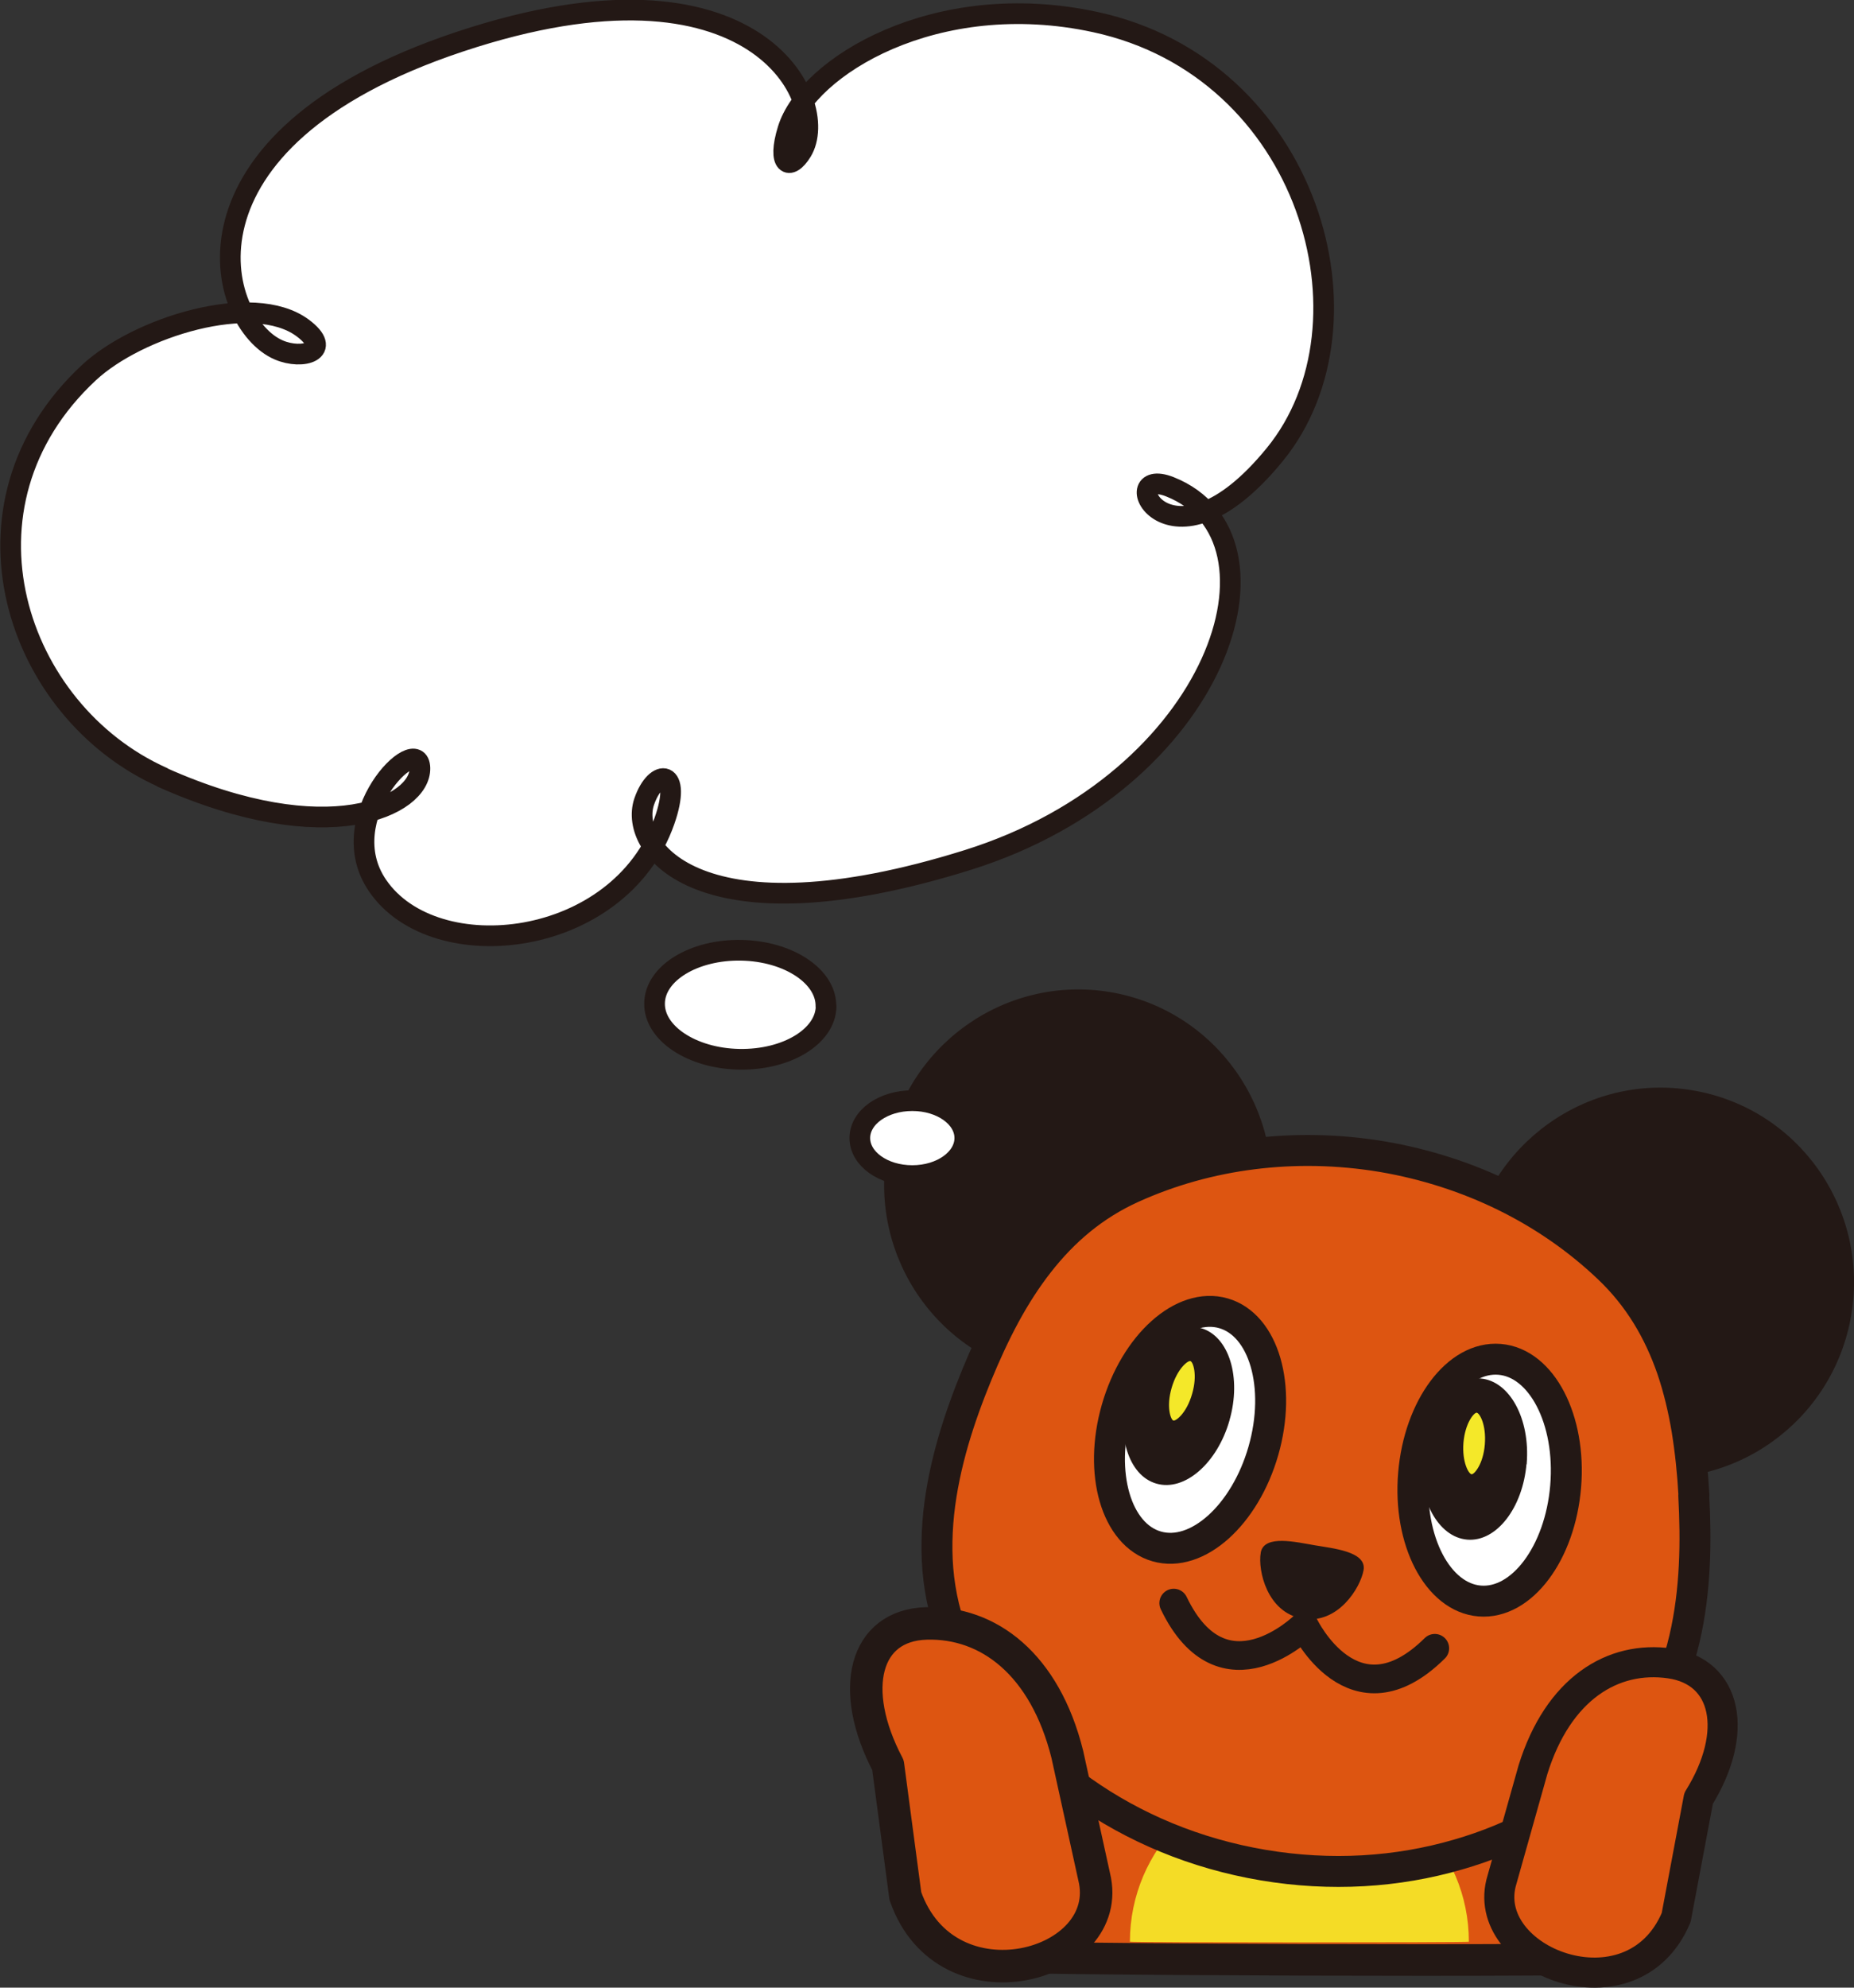
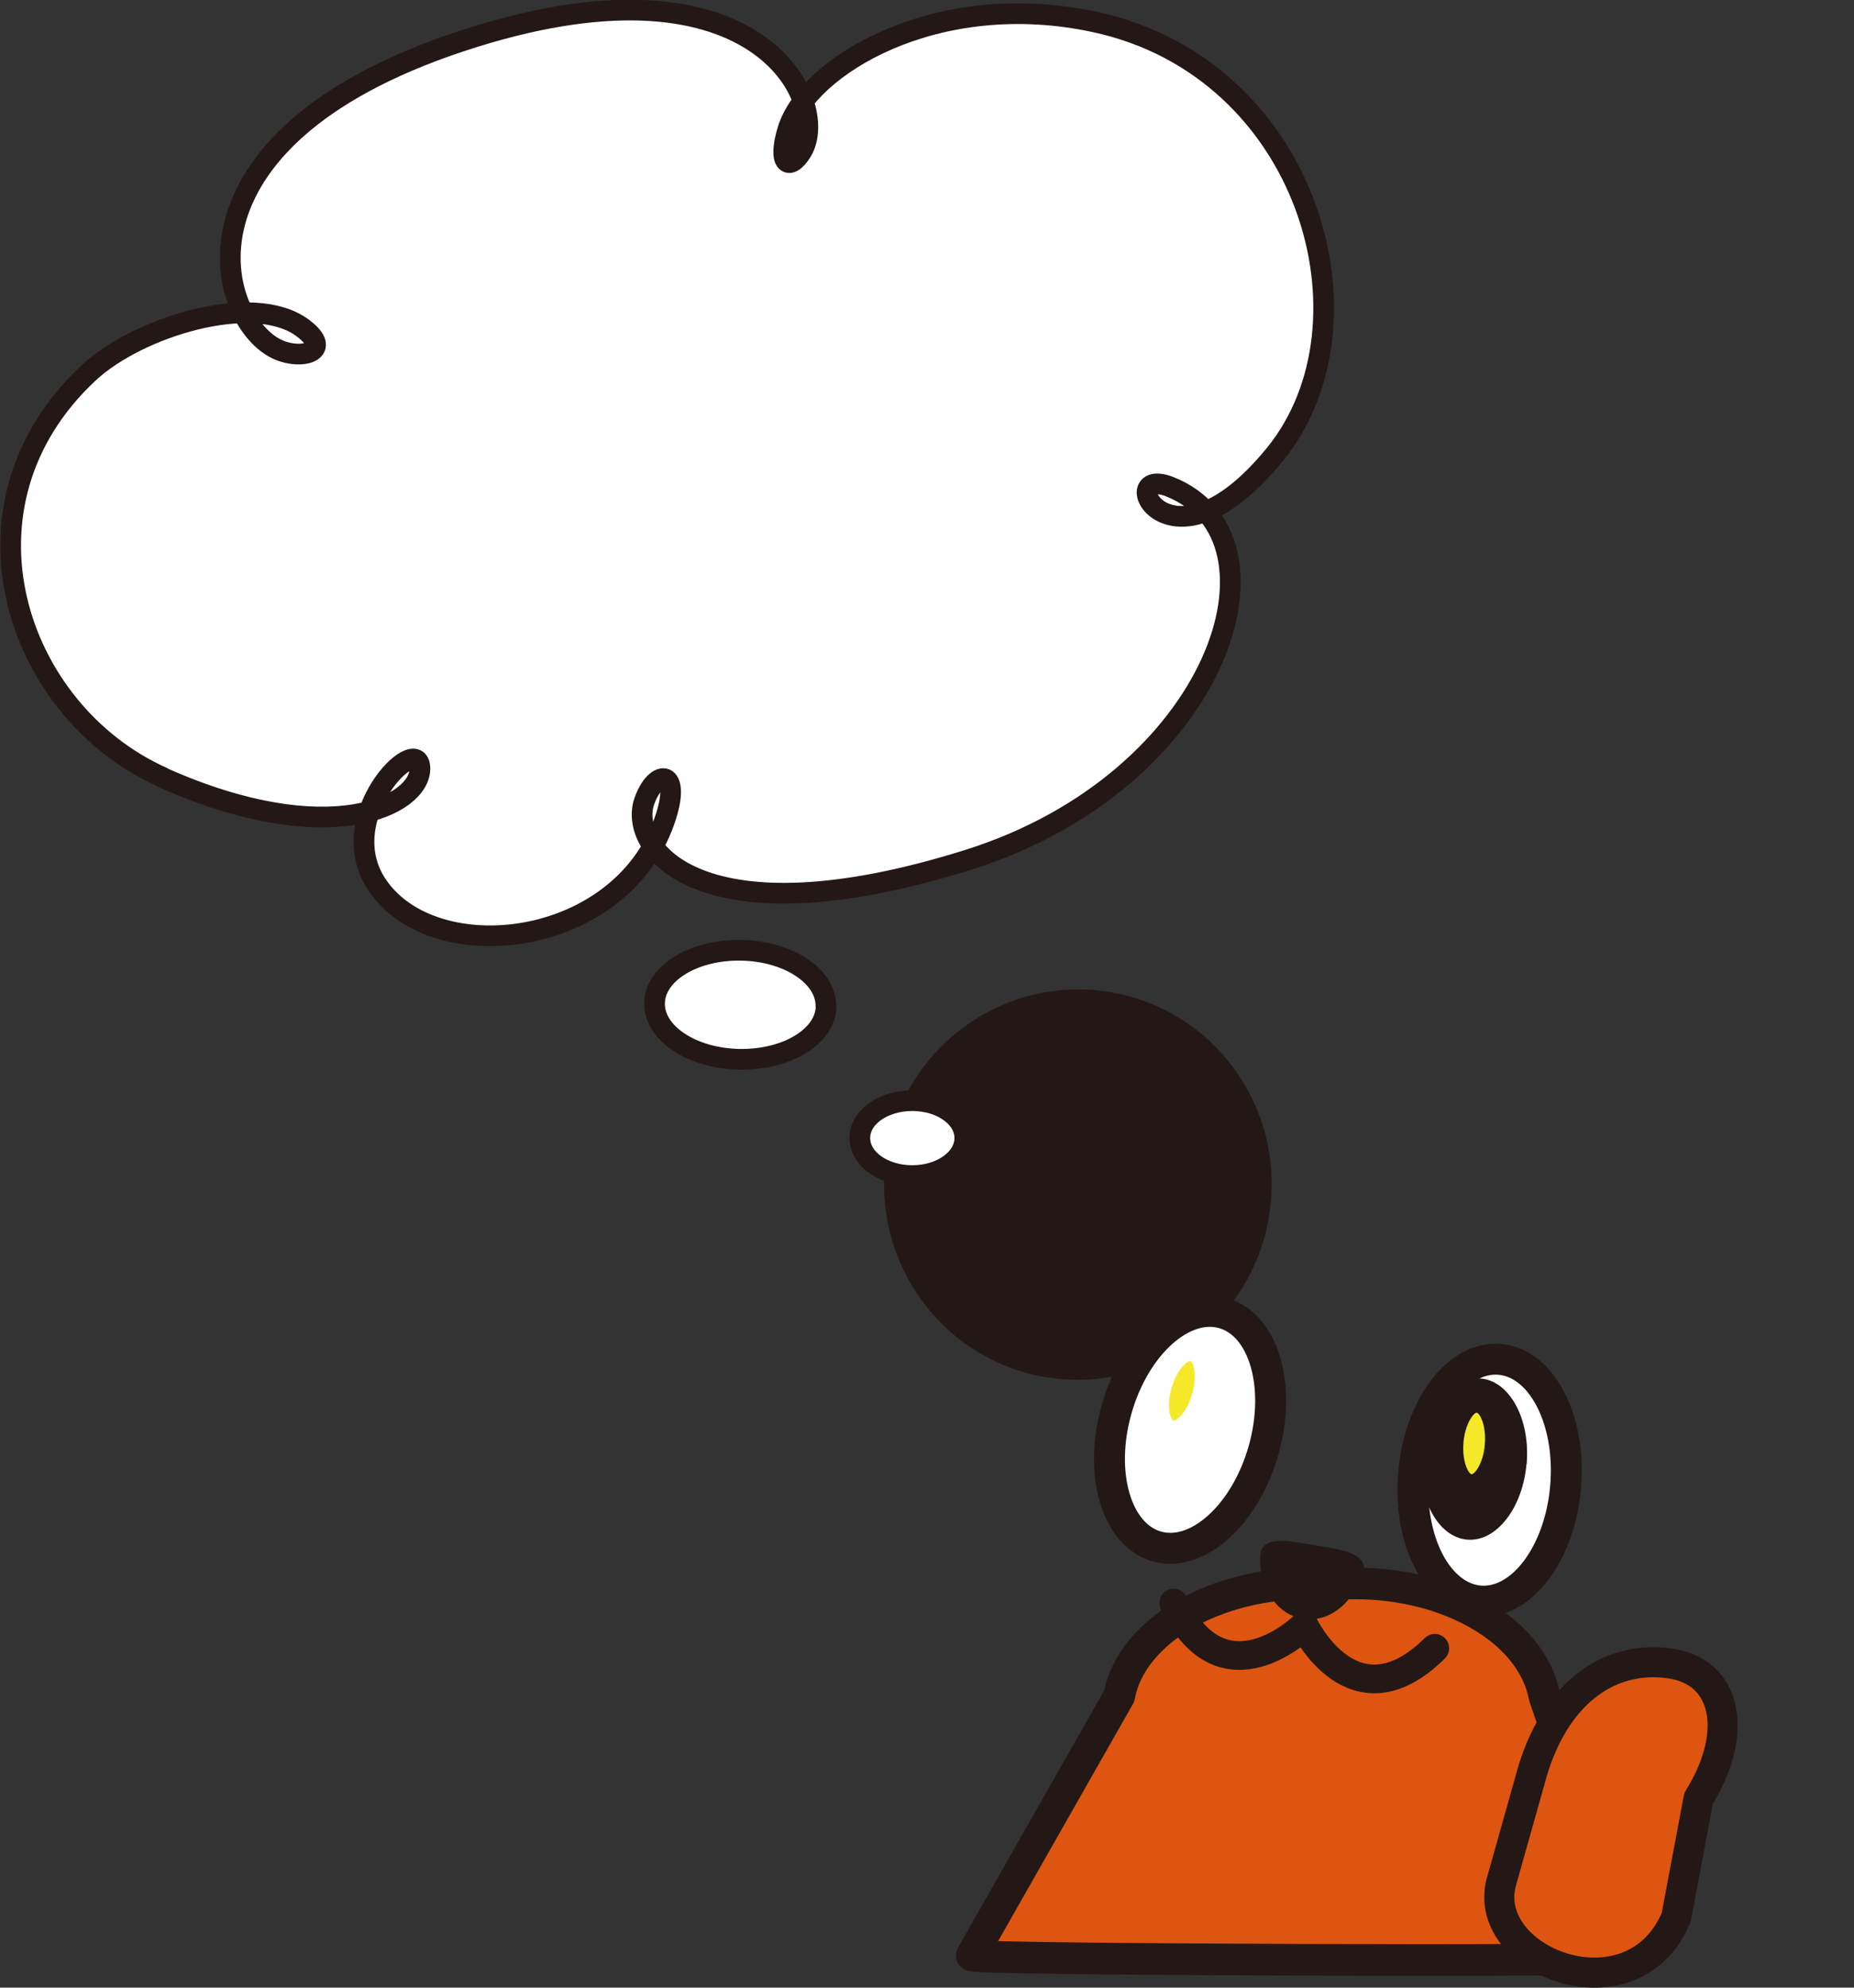
<svg xmlns="http://www.w3.org/2000/svg" id="_レイヤー_1" data-name="レイヤー_1" viewBox="0 0 106.67 114.33">
  <rect x="0" y="0" width="106.67" height="114.33" fill="#333333" stroke="none" />
  <defs>
    <style>
      .cls-1 {
        stroke-width: 1.65px;
      }

      .cls-1, .cls-2, .cls-3, .cls-4, .cls-5, .cls-6, .cls-7, .cls-8, .cls-9, .cls-10 {
        stroke: #231815;
      }

      .cls-1, .cls-2, .cls-3, .cls-5, .cls-6, .cls-8, .cls-9 {
        stroke-linecap: round;
        stroke-linejoin: round;
      }

      .cls-1, .cls-3 {
        fill: none;
      }

      .cls-2, .cls-5, .cls-6, .cls-9 {
        fill: #d51;
      }

      .cls-2, .cls-8 {
        stroke-width: 1.78px;
      }

      .cls-11 {
        fill: #f4dc26;
      }

      .cls-12, .cls-8 {
        fill: #fff;
      }

      .cls-3 {
        stroke-width: 1.19px;
      }

      .cls-13 {
        fill: #f4e829;
      }

      .cls-4 {
        stroke-width: .12px;
      }

      .cls-4, .cls-7, .cls-10 {
        fill: #231815;
      }

      .cls-5 {
        stroke-width: 1.82px;
      }

      .cls-6 {
        stroke-width: 1.73px;
      }

      .cls-7 {
        stroke-width: .13px;
      }

      .cls-9 {
        stroke-width: 1.87px;
      }

      .cls-10 {
        stroke-width: .11px;
      }
    </style>
  </defs>
  <g>
    <path class="cls-5" d="M93.97,112.61l-5.12-15.06c-.18-.97-.65-1.88-1.31-2.68-.65-.78-1.5-1.47-2.49-2.03-1.92-1.1-4.41-1.76-7.06-1.76h-2.73c-2.65,0-5.14.66-7.06,1.76-.99.56-1.84,1.25-2.49,2.03-.67.8-1.13,1.7-1.31,2.68l-8.49,14.93c0,.25,38.06.37,38.06.13Z" />
-     <path class="cls-11" d="M84.52,111.69c0,.05-19.51.05-19.51,0,0-5.36,4.37-9.7,9.75-9.7s9.76,4.34,9.75,9.7Z" />
    <g>
      <g>
        <path class="cls-7" d="M72.95,69.98c-1.02,6.08-6.74,10.18-12.78,9.17-6.03-1.02-10.1-6.77-9.08-12.85,1.02-6.08,6.74-10.18,12.78-9.17,6.03,1.02,10.1,6.76,9.07,12.84Z" />
-         <path class="cls-7" d="M84.6,71.94c-1.02,6.08,3.04,11.83,9.07,12.85,6.03,1.02,11.76-3.09,12.78-9.17,1.02-6.08-3.04-11.83-9.08-12.84-6.03-1.02-11.75,3.09-12.78,9.17Z" />
-         <path class="cls-2" d="M97.45,86.02c.07,1.32.1,2.68.03,4.04h0c-.07,1.41-.24,2.82-.56,4.19h0c-.33,1.41-.81,2.78-1.49,4.06h0c-.7,1.31-1.61,2.52-2.77,3.57h0c-1.2,1.07-2.53,2.02-3.99,2.82h0c-1.49.82-3.09,1.49-4.8,1.98h0c-3.48,1.01-7.29,1.26-11.2.6h0c-3.91-.66-7.43-2.15-10.39-4.24h0c-1.45-1.02-2.75-2.18-3.88-3.44h0c-1.11-1.24-2.07-2.57-2.85-3.97h0c-.76-1.37-1.23-2.81-1.46-4.28h0c-.23-1.43-.23-2.88-.08-4.32h0c.15-1.4.45-2.79.84-4.14h0c.38-1.31.85-2.59,1.35-3.81h0c.49-1.19,1.02-2.35,1.61-3.44h0c.58-1.07,1.23-2.09,1.96-3.02h0c1.41-1.8,3.14-3.3,5.38-4.31h0c2.17-.98,4.52-1.64,6.95-1.94h0c2.39-.3,4.89-.26,7.42.16h0c2.53.43,4.91,1.21,7.07,2.27h0c2.2,1.08,4.2,2.47,5.93,4.11h0c1.79,1.69,2.93,3.67,3.68,5.83h0c.38,1.12.66,2.29.86,3.49h0c.2,1.23.33,2.5.4,3.78Z" />
        <path class="cls-10" d="M72.59,89.32c.17-1,1.99-.56,3.05-.38,1.06.18,2.93.36,2.76,1.36-.17.99-1.45,3.09-3.45,2.75-2-.34-2.53-2.73-2.36-3.73Z" />
        <g>
          <path class="cls-8" d="M72.69,83.45c-1.06,3.7-3.81,6.17-6.14,5.5-2.33-.67-3.36-4.21-2.3-7.91,1.06-3.7,3.81-6.17,6.14-5.5,2.33.67,3.36,4.21,2.3,7.91Z" />
          <g>
-             <path class="cls-4" d="M70.68,81.69c-.7,2.44-2.55,4.05-4.13,3.59-1.58-.45-2.3-2.8-1.6-5.24.7-2.44,2.55-4.04,4.13-3.59,1.58.45,2.3,2.8,1.6,5.23Z" />
            <path class="cls-13" d="M68.49,78.29c-.15-.04-.76.44-1.08,1.54-.32,1.1-.05,1.84.1,1.88.15.04.77-.44,1.08-1.54.32-1.1.05-1.84-.1-1.88Z" />
          </g>
        </g>
        <g>
          <path class="cls-8" d="M90.08,85.5c-.32,3.84-2.53,6.79-4.95,6.59-2.41-.2-4.12-3.47-3.8-7.31.32-3.84,2.53-6.79,4.95-6.59,2.42.2,4.12,3.47,3.8,7.31Z" />
          <g>
            <path class="cls-4" d="M87.77,84.17c-.21,2.53-1.71,4.47-3.35,4.33-1.64-.14-2.8-2.29-2.59-4.82.21-2.53,1.71-4.46,3.35-4.33,1.64.14,2.8,2.29,2.6,4.82Z" />
            <path class="cls-13" d="M84.96,81.26c-.15-.01-.66.58-.76,1.72-.09,1.14.31,1.81.47,1.82.15.01.67-.58.76-1.72.09-1.15-.31-1.81-.47-1.82Z" />
          </g>
        </g>
        <path class="cls-1" d="M67.53,92.21c2.84,5.92,7.51,1.3,7.51,1.3h0s2.84,5.92,7.51,1.3" />
      </g>
      <path class="cls-6" d="M96.08,95.68c-3.29-.47-6.43,1.45-7.88,6.11l-1.78,6.32c-1.45,4.66,7.5,8.18,10.02,2.18l1.29-6.85c2.35-3.78,1.64-7.29-1.65-7.76Z" />
-       <path class="cls-9" d="M53.31,93.38c3.56-.1,6.81,2.35,8.1,7.54l1.54,7.02c1.29,5.19-8.5,7.88-10.86,1.12l-1-7.53c-2.3-4.36-1.35-8.05,2.21-8.15Z" />
    </g>
  </g>
  <g>
    <path class="cls-12" d="M9.34,44.72c9.54,4.26,14.87,1.63,14.82-.54-.06-2.17-5.12,2.87-2.44,6.77,3.3,4.8,13.92,3.62,16.51-3.73,1.05-2.99-.5-3.07-1.17-1.1-.9,2.68,3.23,8.17,18.64,3.34,14.45-4.54,18.96-18.54,11.61-21.46-3.28-1.3-.11,5.68,6.04-1.86,6.15-7.54,1.97-22.21-10.33-24.87-9.19-1.99-16.58,2.58-17.69,6.18-.63,2.04.1,2.41.8,1.26,1.72-2.82-2.61-11.99-19.68-6.31-17.07,5.68-13.97,16.21-10.41,17.73,1.37.59,3.15.05,1.37-1.27-2.85-2.11-9.49-.04-12.3,2.58-8.2,7.63-4.23,19.48,4.24,23.27" />
    <path class="cls-3" d="M9.34,44.72c9.54,4.26,14.87,1.63,14.82-.54-.06-2.17-5.12,2.87-2.43,6.77,3.29,4.8,13.92,3.62,16.5-3.73,1.05-2.99-.5-3.07-1.17-1.1-.9,2.68,3.23,8.17,18.64,3.34,14.45-4.54,18.96-18.54,11.61-21.46-3.28-1.3-.11,5.68,6.04-1.86,6.15-7.54,1.97-22.21-10.33-24.87-9.19-1.99-16.58,2.58-17.69,6.18-.63,2.04.1,2.41.8,1.26,1.72-2.82-2.61-11.99-19.68-6.31-17.07,5.68-13.97,16.21-10.41,17.73,1.37.59,3.15.05,1.37-1.27-2.85-2.11-9.49-.04-12.3,2.58-8.2,7.63-4.23,19.48,4.24,23.27Z" />
    <path class="cls-12" d="M47.53,57.89c-.03,1.73-2.27,3.09-5,3.04-2.72-.05-4.91-1.5-4.87-3.23.03-1.73,2.27-3.09,4.99-3.04,2.72.05,4.9,1.5,4.87,3.23" />
    <path class="cls-3" d="M47.53,57.89c-.03,1.73-2.27,3.09-5,3.04-2.72-.05-4.91-1.5-4.87-3.23.03-1.73,2.27-3.09,4.99-3.04,2.72.05,4.9,1.5,4.87,3.23Z" />
    <path class="cls-12" d="M55.51,65.46c0,1.19-1.35,2.16-3.02,2.16s-3.02-.96-3.02-2.16,1.35-2.15,3.02-2.15,3.02.96,3.02,2.15" />
    <path class="cls-3" d="M55.51,65.46c0,1.19-1.35,2.16-3.02,2.16s-3.02-.96-3.02-2.16,1.35-2.15,3.02-2.15,3.02.96,3.02,2.15Z" />
  </g>
</svg>